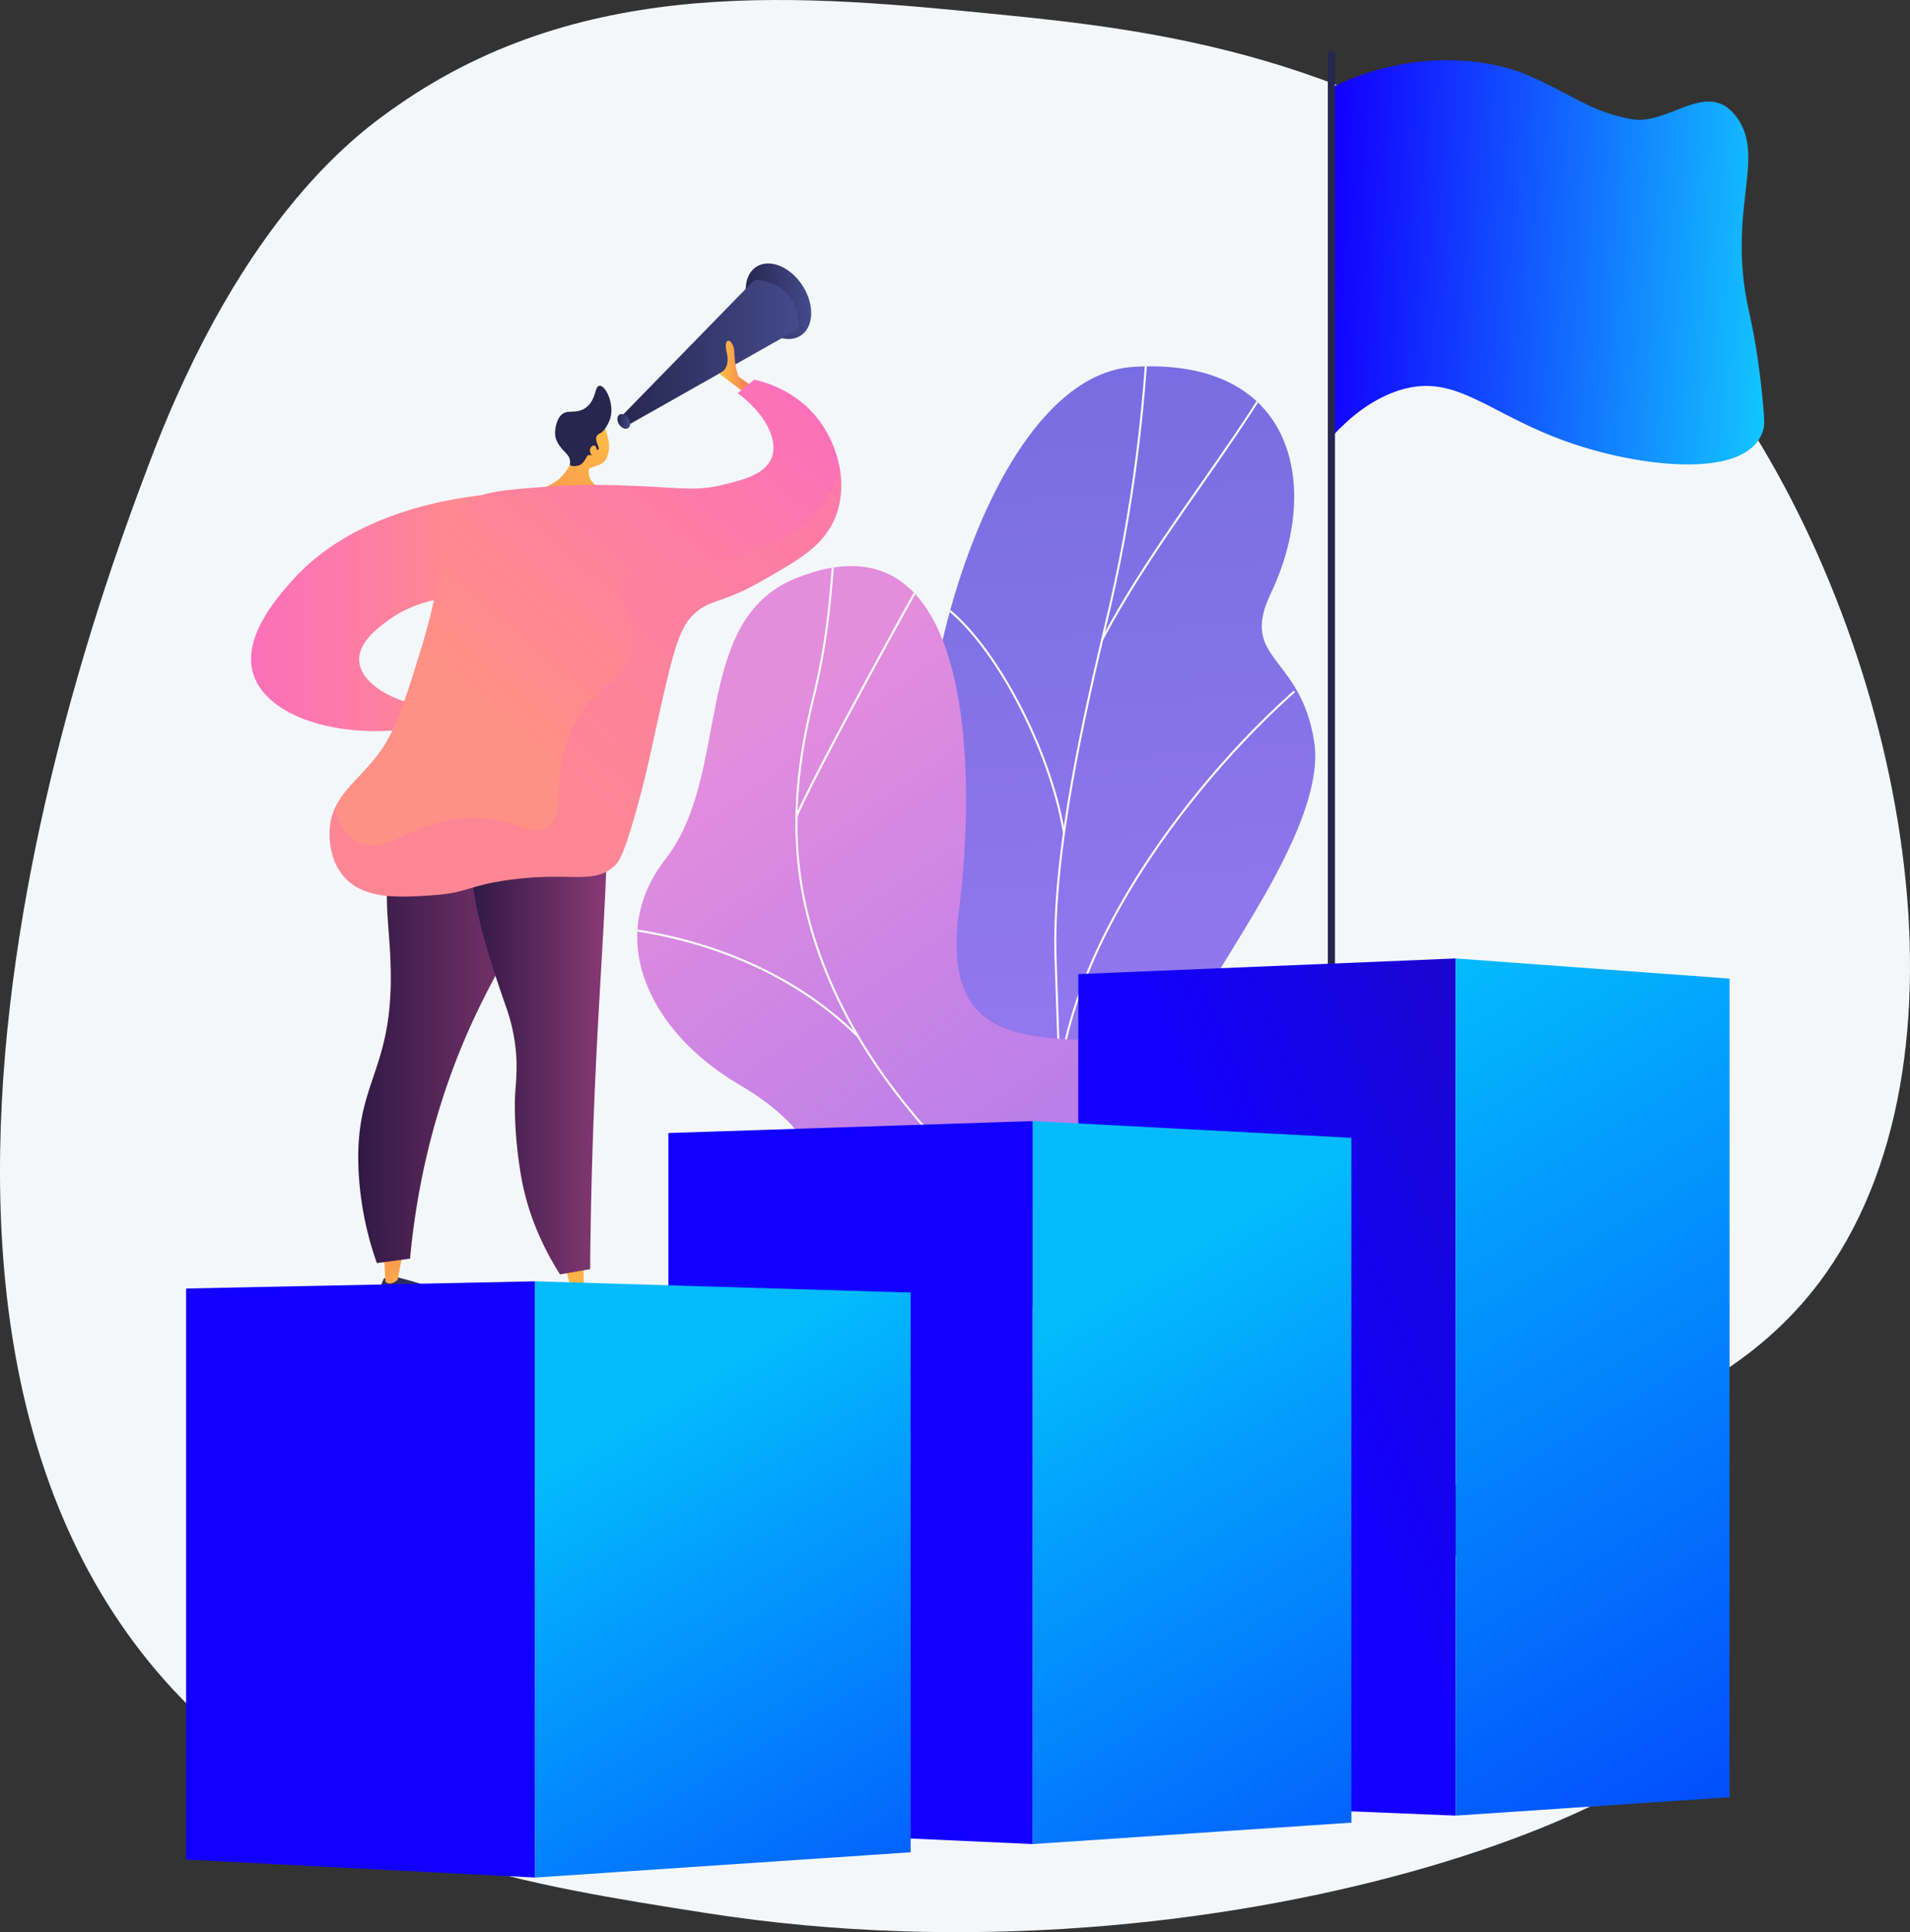
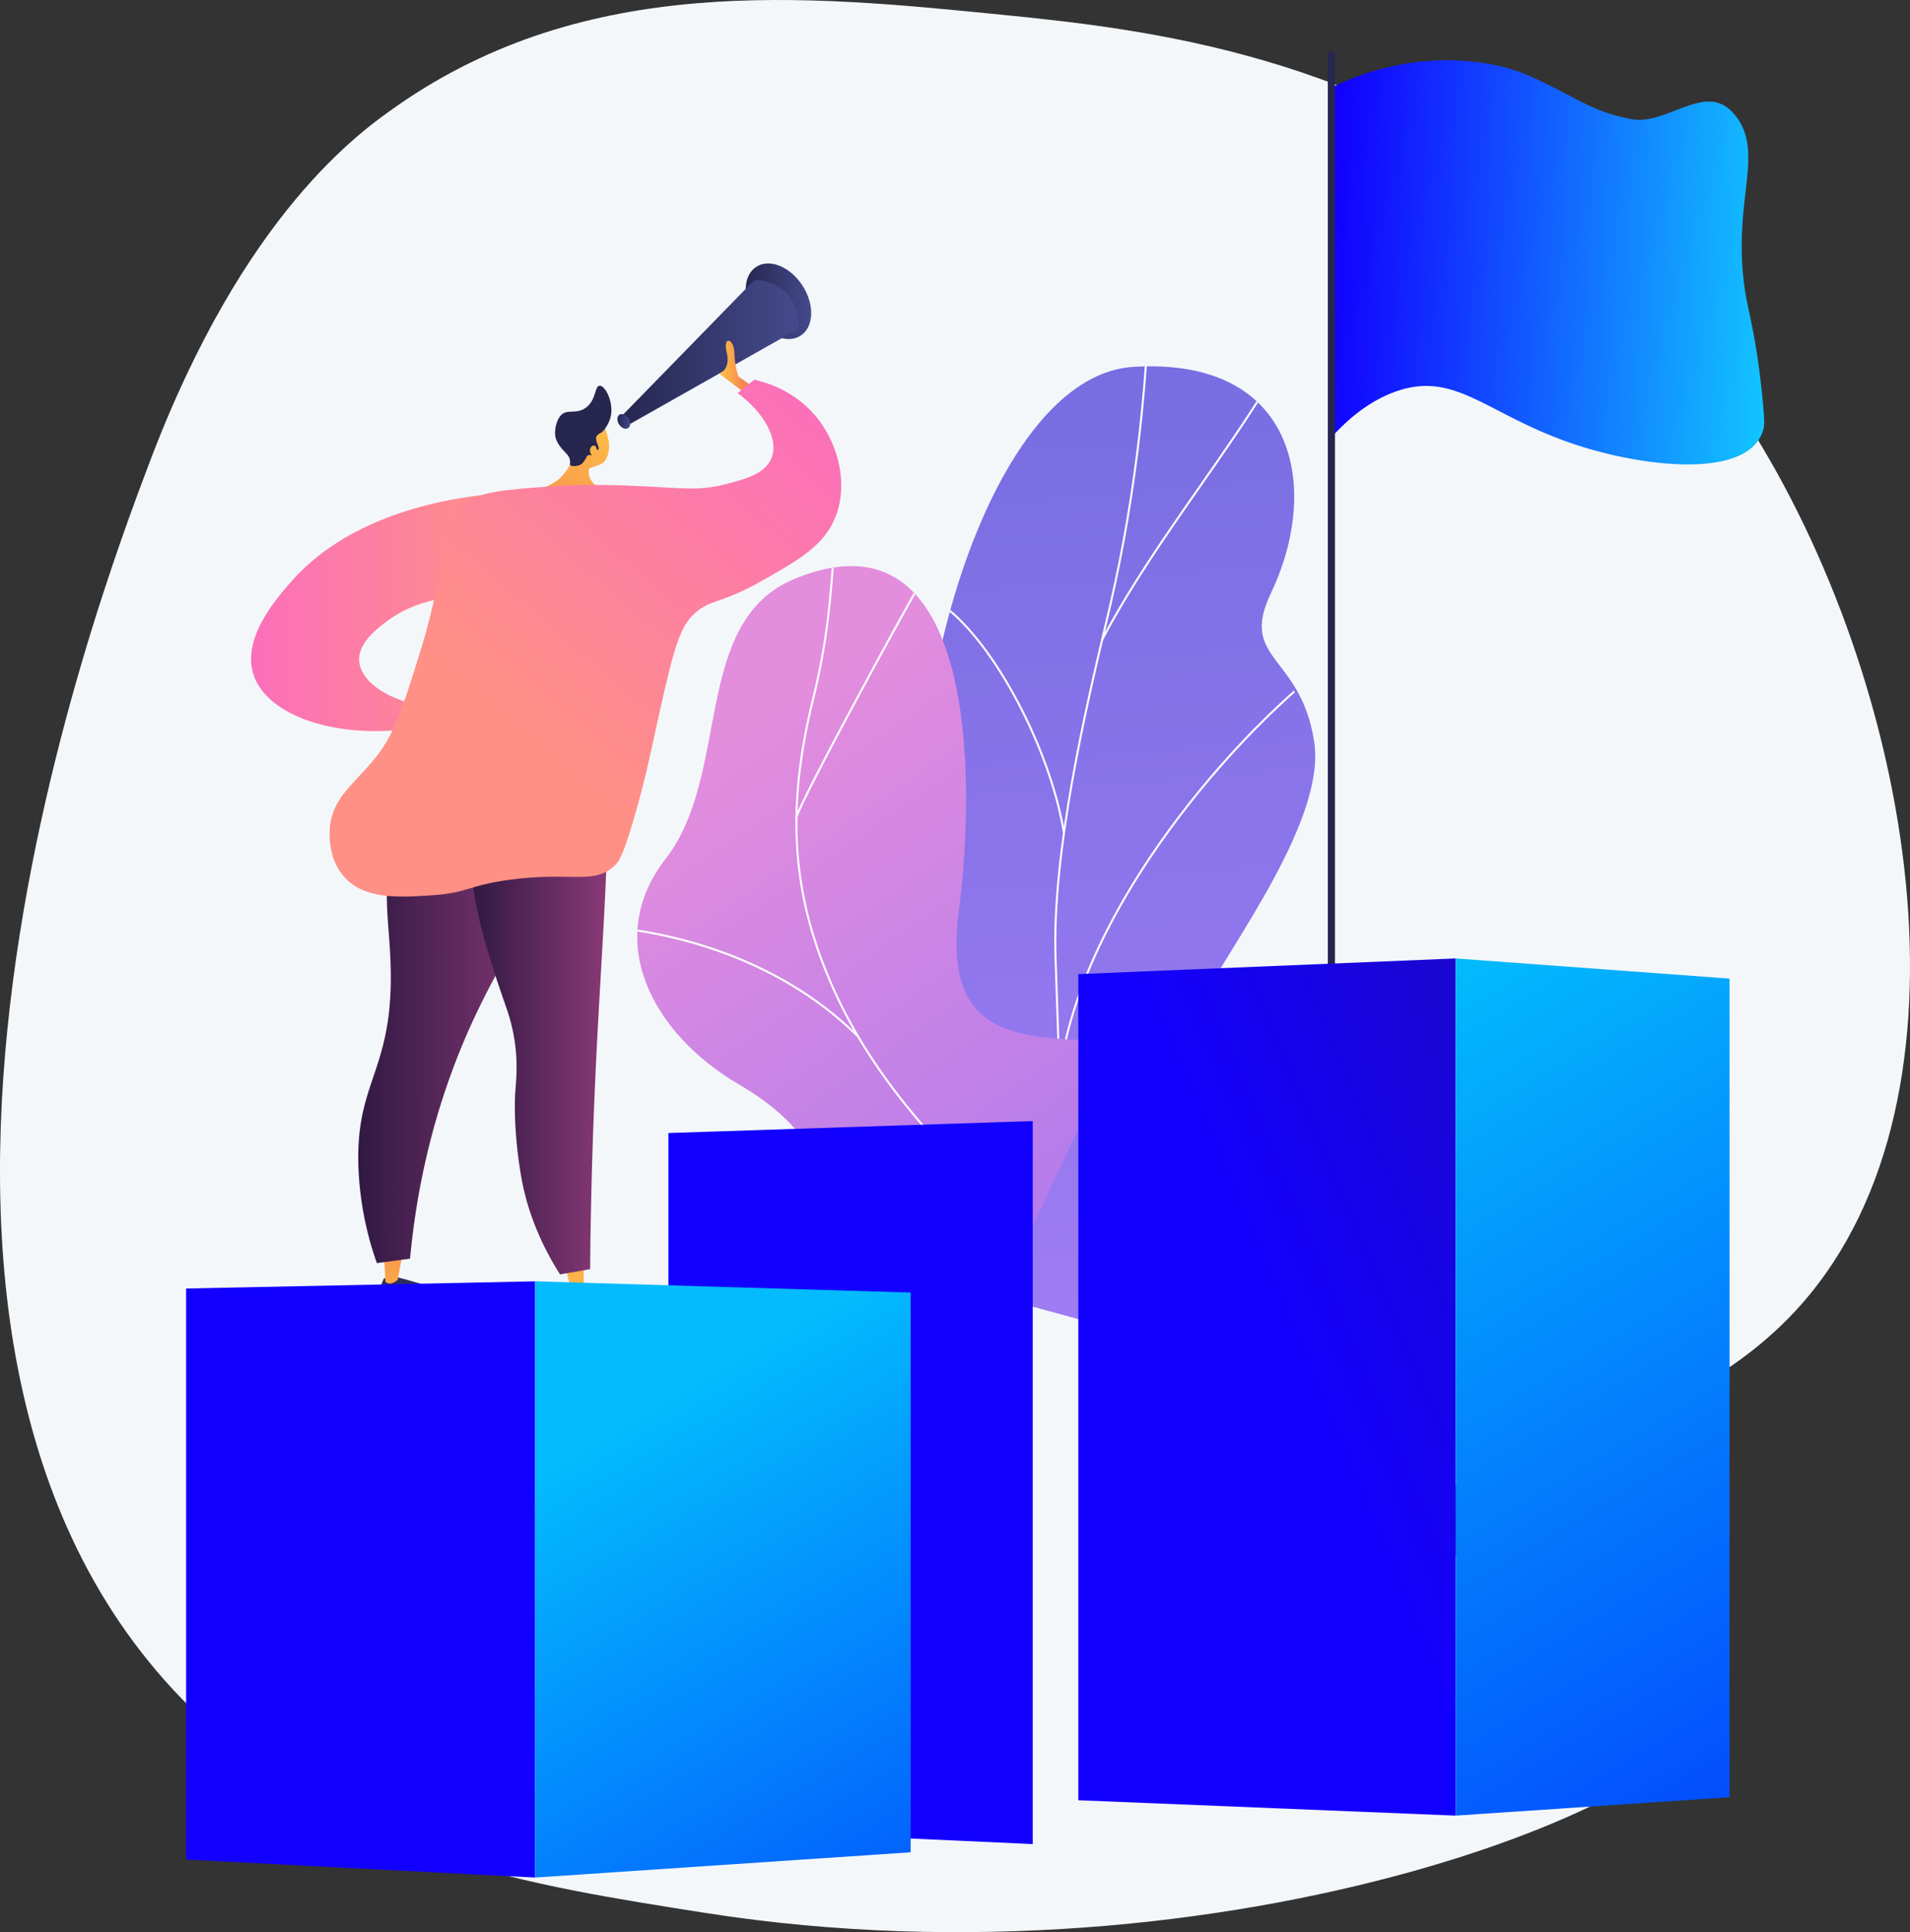
<svg xmlns="http://www.w3.org/2000/svg" xmlns:xlink="http://www.w3.org/1999/xlink" viewBox="0 0 2830.55 2862.5">
  <rect x="0" y="0" width="2830.55" height="2862.5" fill="#333333" stroke="none" />
  <defs>
    <style>.cls-1{fill:none;}.cls-2{isolation:isolate;}.cls-3{fill:#f4f7fa;}.cls-4{fill:url(#linear-gradient);}.cls-5{clip-path:url(#clip-path);}.cls-6{fill:#fcfdfe;}.cls-7{fill:url(#linear-gradient-2);}.cls-8{clip-path:url(#clip-path-2);}.cls-9{fill:url(#linear-gradient-3);}.cls-10{fill:url(#linear-gradient-4);}.cls-11{fill:url(#linear-gradient-5);}.cls-12,.cls-25{opacity:0.3;mix-blend-mode:multiply;}.cls-12{fill:url(#linear-gradient-6);}.cls-13{fill:url(#linear-gradient-7);}.cls-14{fill:url(#linear-gradient-8);}.cls-15{fill:url(#linear-gradient-9);}.cls-16{fill:url(#linear-gradient-10);}.cls-17{fill:url(#linear-gradient-11);}.cls-18{fill:url(#linear-gradient-12);}.cls-19{fill:url(#linear-gradient-13);}.cls-20{fill:url(#linear-gradient-14);}.cls-21{fill:url(#linear-gradient-15);}.cls-22{fill:#26264f;}.cls-23{fill:url(#linear-gradient-16);}.cls-24{fill:url(#linear-gradient-17);}.cls-25{fill:url(#linear-gradient-18);}.cls-26{fill:url(#linear-gradient-19);}.cls-27{fill:url(#linear-gradient-20);}.cls-28{fill:url(#linear-gradient-21);}.cls-29{fill:url(#linear-gradient-22);}.cls-30{fill:url(#linear-gradient-23);}.cls-31{fill:url(#linear-gradient-24);}.cls-32{fill:url(#linear-gradient-25);}</style>
    <linearGradient id="linear-gradient" x1="2706.46" y1="1577.98" x2="1403.15" y2="-675.65" gradientTransform="translate(-58.31 -233.45) rotate(25.35)" gradientUnits="userSpaceOnUse">
      <stop offset="0" stop-color="#aa80f9" />
      <stop offset="1" stop-color="#6165d7" />
    </linearGradient>
    <clipPath id="clip-path">
      <path class="cls-1" d="M1784.4,1473.9c20.42-37.17,192.31-281.76,165.3-379.46-30.76-111.32-111-120.51-65.15-217.49,71.62-151.58,36.78-349.23-204.58-333.77-238.21,15.27-373.93,618.6-287.1,810.63,36.89,195.89,114,260-.54,460.6C1312.13,1954.92,1707.62,1613.66,1784.4,1473.9Z" />
    </clipPath>
    <linearGradient id="linear-gradient-2" x1="859.95" y1="1420.35" x2="1580.89" y2="2607.22" gradientTransform="matrix(-0.4, 0.91, 0.91, 0.4, 139.55, -258.4)" gradientUnits="userSpaceOnUse">
      <stop offset="0" stop-color="#e38ddd" />
      <stop offset="1" stop-color="#9571f6" />
    </linearGradient>
    <clipPath id="clip-path-2">
      <path class="cls-1" d="M1513.52,2015.66C1399.34,2032,1270.4,2051,1249,1896.22c-17.78-128.89-23.39-215.7-153.84-289.94s-201.06-216-108.8-334c97.1-124.18,38.78-353.78,191.92-415,266.86-106.7,271.58,288.32,241.26,496.53s123.19,163.4,251,199.1C1845.11,1601.65,1605.78,2002.5,1513.52,2015.66Z" />
    </clipPath>
    <linearGradient id="linear-gradient-3" x1="603.51" y1="1865.59" x2="611.55" y2="2008.71" gradientUnits="userSpaceOnUse">
      <stop offset="0" stop-color="#26264f" />
      <stop offset="1" stop-color="#444b8c" />
    </linearGradient>
    <linearGradient id="linear-gradient-4" x1="594.53" y1="1966.97" x2="568.8" y2="1757.9" gradientUnits="userSpaceOnUse">
      <stop offset="0" stop-color="#ffc444" />
      <stop offset="1" stop-color="#f36f56" />
    </linearGradient>
    <linearGradient id="linear-gradient-5" x1="530.91" y1="1534.48" x2="812.42" y2="1534.48" gradientUnits="userSpaceOnUse">
      <stop offset="0" stop-color="#311944" />
      <stop offset="1" stop-color="#893976" />
    </linearGradient>
    <linearGradient id="linear-gradient-6" x1="530.91" y1="1534.48" x2="812.42" y2="1534.48" xlink:href="#linear-gradient-5" />
    <linearGradient id="linear-gradient-7" x1="878.13" y1="1849.24" x2="886.17" y2="1992.37" xlink:href="#linear-gradient-3" />
    <linearGradient id="linear-gradient-8" x1="858.69" y1="1934.46" x2="832.96" y2="1725.39" xlink:href="#linear-gradient-4" />
    <linearGradient id="linear-gradient-9" x1="699.52" y1="1528.79" x2="899.54" y2="1528.79" xlink:href="#linear-gradient-5" />
    <linearGradient id="linear-gradient-10" x1="372.04" y1="906.7" x2="751.26" y2="906.7" gradientUnits="userSpaceOnUse">
      <stop offset="0" stop-color="#fb6fbb" />
      <stop offset="1" stop-color="#ff9085" />
    </linearGradient>
    <linearGradient id="linear-gradient-11" x1="1105.14" y1="446.26" x2="1202.16" y2="446.26" gradientTransform="translate(424.47 -552.92) rotate(32.73)" xlink:href="#linear-gradient-3" />
    <linearGradient id="linear-gradient-12" x1="918.09" y1="522.33" x2="1183.37" y2="522.33" xlink:href="#linear-gradient-3" />
    <linearGradient id="linear-gradient-13" x1="914.96" y1="624.3" x2="933.92" y2="624.3" xlink:href="#linear-gradient-3" />
    <linearGradient id="linear-gradient-14" x1="1065.76" y1="542.33" x2="1115.77" y2="542.33" xlink:href="#linear-gradient-4" />
    <linearGradient id="linear-gradient-15" x1="-2128.39" y1="483.42" x2="-1926.66" y2="737.23" gradientTransform="matrix(-1, 0.02, 0.02, 1, -1205.89, 182.02)" xlink:href="#linear-gradient-4" />
    <linearGradient id="linear-gradient-16" x1="-2117.51" y1="480.67" x2="-1942.94" y2="700.3" gradientTransform="matrix(-1, 0.02, 0.02, 1, -1205.89, 182.02)" xlink:href="#linear-gradient-4" />
    <linearGradient id="linear-gradient-17" x1="1184.59" y1="568.94" x2="750.37" y2="1070.7" xlink:href="#linear-gradient-10" />
    <linearGradient id="linear-gradient-18" x1="1241.57" y1="618.25" x2="807.36" y2="1120.01" gradientUnits="userSpaceOnUse">
      <stop offset="0" stop-color="#ff9085" />
      <stop offset="1" stop-color="#fb6fbb" />
    </linearGradient>
    <linearGradient id="linear-gradient-19" x1="2695.11" y1="406.99" x2="1973.85" y2="371.51" gradientUnits="userSpaceOnUse">
      <stop offset="0" stop-color="#12daff" />
      <stop offset="1" stop-color="#1200ff" />
    </linearGradient>
    <linearGradient id="linear-gradient-20" x1="3597.12" y1="1298.72" x2="1915.11" y2="2014.21" gradientTransform="matrix(1, 0.02, 0, 1, 0, -4.78)" gradientUnits="userSpaceOnUse">
      <stop offset="0" stop-color="#311944" />
      <stop offset="1" stop-color="#1200ff" />
    </linearGradient>
    <linearGradient id="linear-gradient-21" x1="2019.96" y1="1502.25" x2="2675.23" y2="2595.34" gradientUnits="userSpaceOnUse">
      <stop offset="0" stop-color="#03bbfd" />
      <stop offset="1" stop-color="#034efd" />
    </linearGradient>
    <linearGradient id="linear-gradient-22" x1="3483.62" y1="1236.79" x2="1871.5" y2="1922.54" xlink:href="#linear-gradient-20" />
    <linearGradient id="linear-gradient-23" x1="1607.2" y1="1912.52" x2="2152.27" y2="2809.84" gradientTransform="matrix(1, 0.02, 0, 1, 0, -4.78)" xlink:href="#linear-gradient-21" />
    <linearGradient id="linear-gradient-24" x1="3349.22" y1="1140.99" x2="1785.62" y2="1806.1" xlink:href="#linear-gradient-20" />
    <linearGradient id="linear-gradient-25" x1="928.53" y1="2094.58" x2="1413.88" y2="2893.59" gradientTransform="matrix(1, 0.02, 0, 1, 0, -4.78)" xlink:href="#linear-gradient-21" />
  </defs>
  <g class="cls-2">
    <g id="Layer_2" data-name="Layer 2">
      <g id="Illustration">
        <path class="cls-3" d="M2669.87,1932C2465.45,2164,2124.26,2141.1,2125,2250.44c.83,120.73,416.79,141.09,424.56,254.73,10.51,154-730.36,450.14-1503.82,328.88-266.47-41.78-518.76-82.14-736.4-278.78C-287.08,2016.41,149.73,875.72,220.92,686.91c140.7-373.15,315-493.46,368.87-531C870.32-39.18,1193.12-7.12,1481.36,21.51c218.26,21.67,545.13,58.55,843.5,304.58,50.88,42,163.12,141.66,264.26,299.84C2834.86,1010.22,2943.47,1621.56,2669.87,1932Z" />
        <path class="cls-4" d="M1395.81,1803.3c-20.12,31.86-40.25,55.8-61.35,86,156.32,27.81,301.92,83.28,460.36,111.77-57.85-199.31-134.1-299-19-510.35,54-99.16,189.54-278.79,171.71-392.37-20.32-129.39-111.75-119.69-64-219.78,74.65-156.44,37-349.82-203.76-335.05-237.61,14.59-373.8,617.32-287.15,811.51C1433.26,1535.07,1500.88,1636.89,1395.81,1803.3Z" />
        <g class="cls-5">
          <path class="cls-6" d="M1580.06,1929l-3-.1c1.89-58.57-.8-118-3.41-175.46l-1-21.71c-2-46.16-3-87.49-3.91-124-.5-20.53-1-39.93-1.57-58.73-1.86-57.45-3.26-97.65-4-117.63-.23-6.72-.39-11.16-.46-13.19-5-157.49,46.07-373.35,73.52-489.33,3-12.55,5.63-23.77,7.86-33.43,38.26-165.93,58.2-343.15,59.27-526.75l3,0c-1.07,183.82-21,361.26-59.35,527.41-2.22,9.66-4.88,20.89-7.85,33.45-27.42,115.83-78.46,331.45-73.44,488.53.06,2,.22,6.47.45,13.18.7,20,2.11,60.19,4,117.64.61,18.82,1.08,38.22,1.57,58.76.88,36.45,1.88,77.76,3.91,123.9l1,21.7C1579.26,1810.87,1582,1870.35,1580.06,1929Z" />
          <path class="cls-6" d="M1568.43,1637.92l-3-.05c1.62-104.21,45.51-226,126.94-352.13,67.82-105.08,159.92-209.5,252.68-286.49l1.93,2.32c-92.54,76.8-184.42,181-252.08,285.81C1613.77,1413.05,1570,1534.27,1568.43,1637.92Z" />
          <path class="cls-6" d="M1634.4,948.92l-2.66-1.4c42-79.76,94.27-154.68,144.85-227.14,34.62-49.59,70.42-100.88,102.61-153.29l2.57,1.58c-32.24,52.49-68.06,103.81-102.71,153.43C1728.53,794.49,1676.29,869.33,1634.4,948.92Z" />
          <path class="cls-6" d="M1575.27,1234.34c-20-123.77-102.87-280.42-177.38-335.23l1.79-2.43c75,55.21,158.48,212.76,178.57,337.18Z" />
        </g>
        <path class="cls-7" d="M1420.88,1351.21c-24.65,191.78,92,188.39,241.21,190.58-80.55,161.08-153,320.88-226.06,483.32-99.81-2.95-171.25-6.92-187-127.12-17.78-136-23.53-215-153.84-291.28S893.75,1391.4,986.48,1272.28c97.59-125.36,37.63-352.09,191.86-415.11C1447.08,747.36,1446.55,1151.5,1420.88,1351.21Z" />
        <g class="cls-8">
          <path class="cls-6" d="M1497.11,1805.72c-115.88-114.66-209.25-213.42-268.75-352.53-56.95-133.12-64.37-258.17-24.81-418.14,20.5-82.92,25.82-144.65,31.58-229.36l3,.2c-5.78,84.87-11.1,146.72-31.67,229.88-39.38,159.29-32,283.77,24.66,416.24,59.29,138.61,152.46,237.15,268.1,351.57Z" />
          <path class="cls-6" d="M1245.48,1968.57l-1.59-2.56c45.51-28.39,91-48.58,139.08-61.72,24.59-6.72,48.19-8.92,76.06-10.14l.13,3c-27.66,1.22-51.07,3.39-75.39,10C1336,1920.26,1290.75,1940.34,1245.48,1968.57Z" />
          <path class="cls-6" d="M1269.52,1535.74c-87.38-86.79-213.35-143.5-354.71-159.67l.34-3c142,16.26,268.63,73.26,356.49,160.53Z" />
          <path class="cls-6" d="M1181.48,1212.12l-3-.63c3-14.22,60-122.12,112.24-218.35,52.49-96.63,110.26-200,116.09-205.62l2.1,2.16c-5,4.81-56.78,96.73-115.54,204.9C1241.25,1090.63,1184.45,1198.21,1181.48,1212.12Z" />
        </g>
        <path class="cls-9" d="M568.92,1894s-9,20.62-8.66,24.13a.37.37,0,0,1,0,.11c.67,7,6.22,12.38,12.8,12,19.11-1.08,55.64-3.81,74.68-9.72,26.53-8.24-64.58-29.59-64.58-29.59Z" />
-         <path class="cls-10" d="M569.51,1863.51l1.47,34.92s5.3,8.43,18.35-2.28l7-37.13Z" />
+         <path class="cls-10" d="M569.51,1863.51l1.47,34.92s5.3,8.43,18.35-2.28l7-37.13" />
        <path class="cls-11" d="M635.74,1213.7a122.72,122.72,0,0,0-39,34.58c-40.5,55.39-15.65,115.54-17.69,210.94-2.83,132.37-53.51,149.45-47.67,274.9a476.14,476.14,0,0,0,27.17,137.05l49.08-6.51c7.55-81.27,27.6-207,89.48-344.33,64.67-143.53,137.9-217.28,108.7-272.91C781.66,1201.41,694.5,1181.23,635.74,1213.7Z" />
        <path class="cls-12" d="M805.81,1247.42c-24.15-46-111.31-66.19-170.07-33.72-2.17,1.2-4.19,2.47-6.19,3.74,42.72,72.57,43.48,122.34,33.93,156-9.76,34.45-30.18,51.55-35,101.31-5.34,55.37,17,64.75,8.44,109.76-10.75,56.64-48.69,55.48-59.1,111-9.89,52.73,19.8,78.12,1.2,112.17-7.15,13.1-18.63,22.27-31.39,28.79,3.61,13.2,7.39,24.85,10.89,34.72l49.08-6.51c7.55-81.28,27.6-207,89.48-344.34C761.78,1376.8,835,1303.05,805.81,1247.42Z" />
        <path class="cls-13" d="M845.23,1907.69s-9,20.62-8.66,24.13a.45.45,0,0,0,0,.11c.66,7,6.21,12.38,12.79,12,19.11-1.07,55.64-3.81,74.68-9.72,26.54-8.24-64.58-29.59-64.58-29.59Z" />
        <path class="cls-14" d="M838,1877.33l8.87,35.71s5.31,8.43,18.35-2.28l-.36-37.91Z" />
        <path class="cls-15" d="M714.14,1234.45c-39.33,40.58,10.36,183.93,35.92,257.67a268.53,268.53,0,0,1,12.51,49.32c5.33,34.62,2.18,59.81.86,79.28,0,0-3.4,50,8.7,121,5.86,34.4,19.86,86.51,57.8,146.3l44.63-7.78c.54-64.47,2.26-169.49,8.44-299.56,10.12-212.68,28.1-406.74,6-411.08-7.26-1.43-9,19.64-31.36,38.9C806.41,1252.7,744.17,1203.47,714.14,1234.45Z" />
        <path class="cls-16" d="M751.26,730.23c-50.58,3-219.67,18.45-318.58,130.2-23.39,26.43-80.8,91.29-53.37,148.16,26.44,54.81,124.74,87.79,241.32,69.5l23.55-29.79c-64.43-6.58-109-36.77-111.84-68.26-2.45-27.52,27.6-49.69,42.68-60.81,51.37-37.9,116.12-37.14,138.31-36Q732.31,806.73,751.26,730.23Z" />
        <ellipse class="cls-17" cx="1153.65" cy="446.26" rx="42.48" ry="60.67" transform="translate(-58.11 694.64) rotate(-32.73)" />
        <path class="cls-18" d="M918.09,619.65l196.67-201.5a11.45,11.45,0,0,1,9.82-3.36c15.7,2.26,57,13.13,58.78,65a11.64,11.64,0,0,1-5.86,10.51L930.35,630Z" />
        <path class="cls-19" d="M931.42,619.81c3.54,5.5,3.28,12-.57,14.45s-9.85,0-13.39-5.48-3.28-12,.57-14.45S927.88,614.3,931.42,619.81Z" />
        <path class="cls-20" d="M1100.9,580l-35.14-26.52s17.49-5.18,11.26-31.11,10.74-20.92,11.3,0,6,35.3,6,35.3l21.44,15.45Z" />
        <path class="cls-21" d="M897.92,680.67c7.78-13.89,3.81-29.45,2.91-32.82-3.74-14.07-5.06-16.19-7.75-19.13l-3.81-3.84-.49-.33c-2.62-1.71-12.34-4.37-14.42-4.43-6.66-.17-19.64,24-26.53,60.94-.6,1.33-1.19,2.68-1.78,4-1.09,2.51-1.84,4.37-1.9,4.51-1.21,2.91-8.23,13.73-15.87,20.25-17.63,15-58.23,24-57.89,30.56.31,6.13,35.93,10.34,71.16,9.57,24.89-.54,67.2-3.94,67.94-12.79s-41.64-12.87-36.66-42.39C873.33,691.88,892.19,690.9,897.92,680.67Z" />
        <path class="cls-22" d="M904.9,617.69c-2.77,11.3-11,22.08-14.19,23.36a19.53,19.53,0,0,0-5.18,3.49,5.49,5.49,0,0,0-1,1.18c-4.2,6.52,5.1,17.64,2.15,20.3-2.15,1.93-9.1-3-10.5-1.25s4.14,7.11,2.62,9.13c-1.15,1.52-4.71-1-7.82,1-1.55,1-1.44,2.11-3.71,5.76a37.09,37.09,0,0,1-4,5.44c-5.51,5.69-17.16,5.44-18.65,2.27-.41-.88.25-1.38.24-4a20.17,20.17,0,0,0-1-5.48c-1.37-4.36-6.24-8.41-10.84-13.77-8.53-9.93-9.81-16.94-10.13-19.29-.12-.83-.16-1.45-.2-1.9-.67-9,2.28-21.22,7.84-27.84,9.32-11.09,22-1.69,36.63-11.38,16.84-11.18,13.64-32.8,21.42-33.22C897.2,571,910,596.81,904.9,617.69Z" />
        <path class="cls-23" d="M883.29,662.38c-1.85-4.47-7.58-2.07-8.8,2.84s2.32,11.2,7.18,11.34S885.78,668.41,883.29,662.38Z" />
        <path class="cls-24" d="M691.63,744.24c21.81-15.84,56.52-18.82,126-23.71,52.16-3.68,100.65-1.69,129.69-.42,63.07,2.75,86.26,7.68,126.27-2.37,28.22-7.08,60.5-15.18,69.93-39.44,10.37-26.65-9.62-65.65-50.27-95.85l24.54-19.94c14.91,3.28,62.44,15.71,95.81,60,29,38.52,43.44,94.69,24.81,142.58-16.71,43-54.09,64.14-110.37,96.05-63,35.75-76.49,24.9-102.93,51.93-20,20.46-30,63.3-49,148.15-10.75,47.81-18.23,88-36,149.28-17,58.57-23.11,66.42-29.69,72.44-31.49,28.8-65.21,7.56-158.4,20.9-59.49,8.52-59,19-111.78,22.52-48.73,3.23-99.95,6.63-130.26-27.34-25.65-28.75-21.61-69.75-20.91-75.59,5.26-43.86,37.23-62.94,68.35-102.12,27.94-35.18,40.74-76.52,66.34-159.21C667.54,820.46,647.28,776.43,691.63,744.24Z" />
-         <path class="cls-25" d="M1244.39,693.42a157.11,157.11,0,0,1-26.88,55.64c-43.33,56.46-121.58,73.25-162.43,82C980.94,847,935.84,834.55,921.6,861.64c-13.41,25.51,21.66,45.89,17.69,91.66-4.78,55.18-58.45,57-91.67,127-34.11,72-4.21,126.32-38.59,146.35-23.25,13.54-39.68-9.73-91.67-14.48-94.71-8.65-143.17,59.17-188.16,35.39-11.35-6-24.76-19.06-32.7-50.8a87.89,87.89,0,0,0-7.51,26.67c-.7,5.84-4.74,46.84,20.91,75.59,30.31,34,81.53,30.57,130.26,27.34,52.77-3.51,52.29-14,111.78-22.52,93.19-13.34,126.91,7.9,158.4-20.9,6.58-6,12.68-13.87,29.69-72.44,17.81-61.32,25.29-101.47,36-149.28,19.09-84.85,29-127.69,49-148.15,26.44-27,39.88-16.18,102.93-51.93,56.28-31.91,93.66-53.09,110.37-96.05C1247.35,742.18,1248.62,717.33,1244.39,693.42Z" />
        <path class="cls-26" d="M1971.55,130.57c121.18-60.08,236.73-43.88,294.42-18.35,68.21,30.18,90.83,52.83,151.21,64.23,53.67,10.13,109.38-55.7,151.21-9.18A75.74,75.74,0,0,1,2578.57,181c30,51.79-5.44,114.35,4.36,223.65,5,55.92,17.13,71.44,28.35,178.91,4.26,40.87,3.37,46.89,2.18,51.62-18.33,72.52-163.73,58.81-266.07,27.52-141.08-43.14-186.51-115.49-279.15-82.58-42.73,15.19-75.21,45.55-96,68.82C1981.73,476.94,1962.1,302.61,1971.55,130.57Z" />
        <path class="cls-22" d="M1973.08,1496.92a5.3,5.3,0,0,1-5.3-5.31V80.9a5.31,5.31,0,1,1,10.61,0V1491.61A5.31,5.31,0,0,1,1973.08,1496.92Z" />
        <polygon class="cls-27" points="2157.28 2689.84 1598.02 2667.05 1598.02 1443.12 2157.28 1419.93 2157.28 2689.84" />
        <polygon class="cls-28" points="2563.11 2662.55 2157.28 2689.84 2157.28 1419.93 2563.11 1449.79 2563.11 2662.55" />
        <polygon class="cls-29" points="1530.45 2732 990.51 2707.42 990.51 1678.55 1530.45 1660.85 1530.45 2732" />
-         <polygon class="cls-30" points="2002.74 2700.24 1530.45 2732 1530.45 1660.85 2002.74 1685.65 2002.74 2700.24" />
        <polygon class="cls-31" points="793.01 2781.59 275.8 2754.92 275.8 1908.91 793.01 1898.28 793.01 2781.59" />
        <polygon class="cls-32" points="1349.54 2744.16 793.01 2781.59 793.01 1898.28 1349.54 1914.9 1349.54 2744.16" />
      </g>
    </g>
  </g>
</svg>